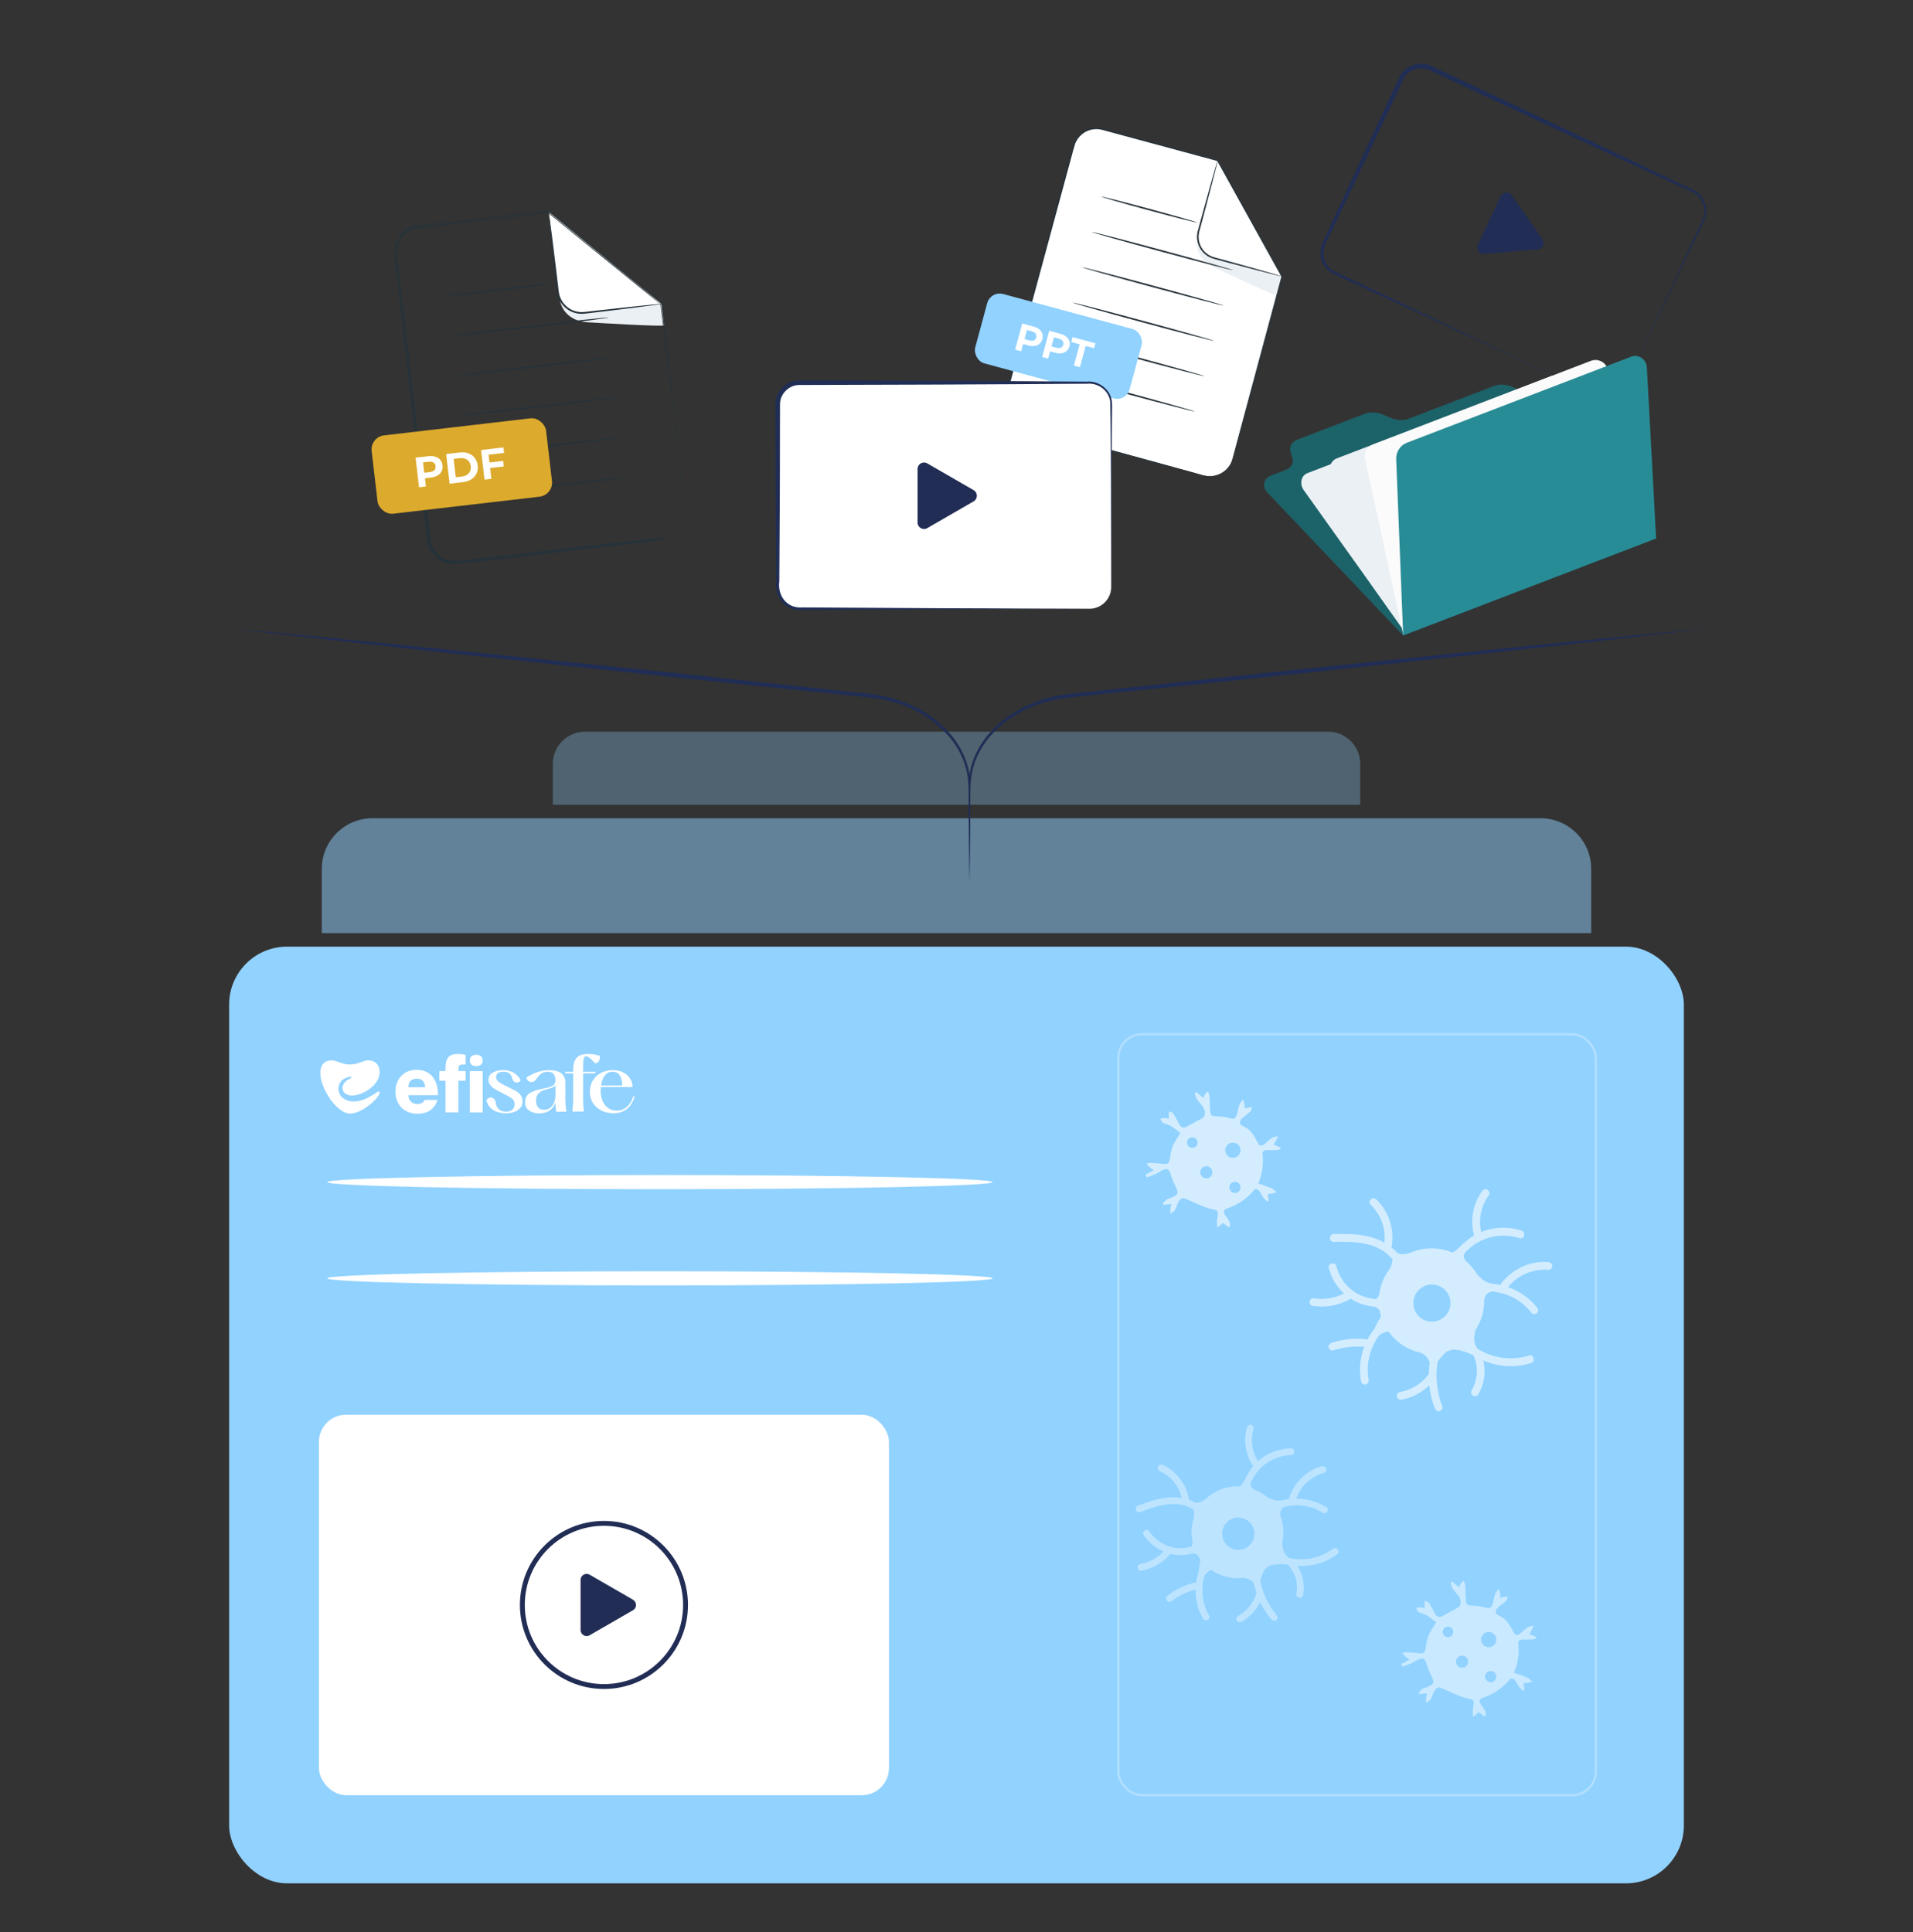
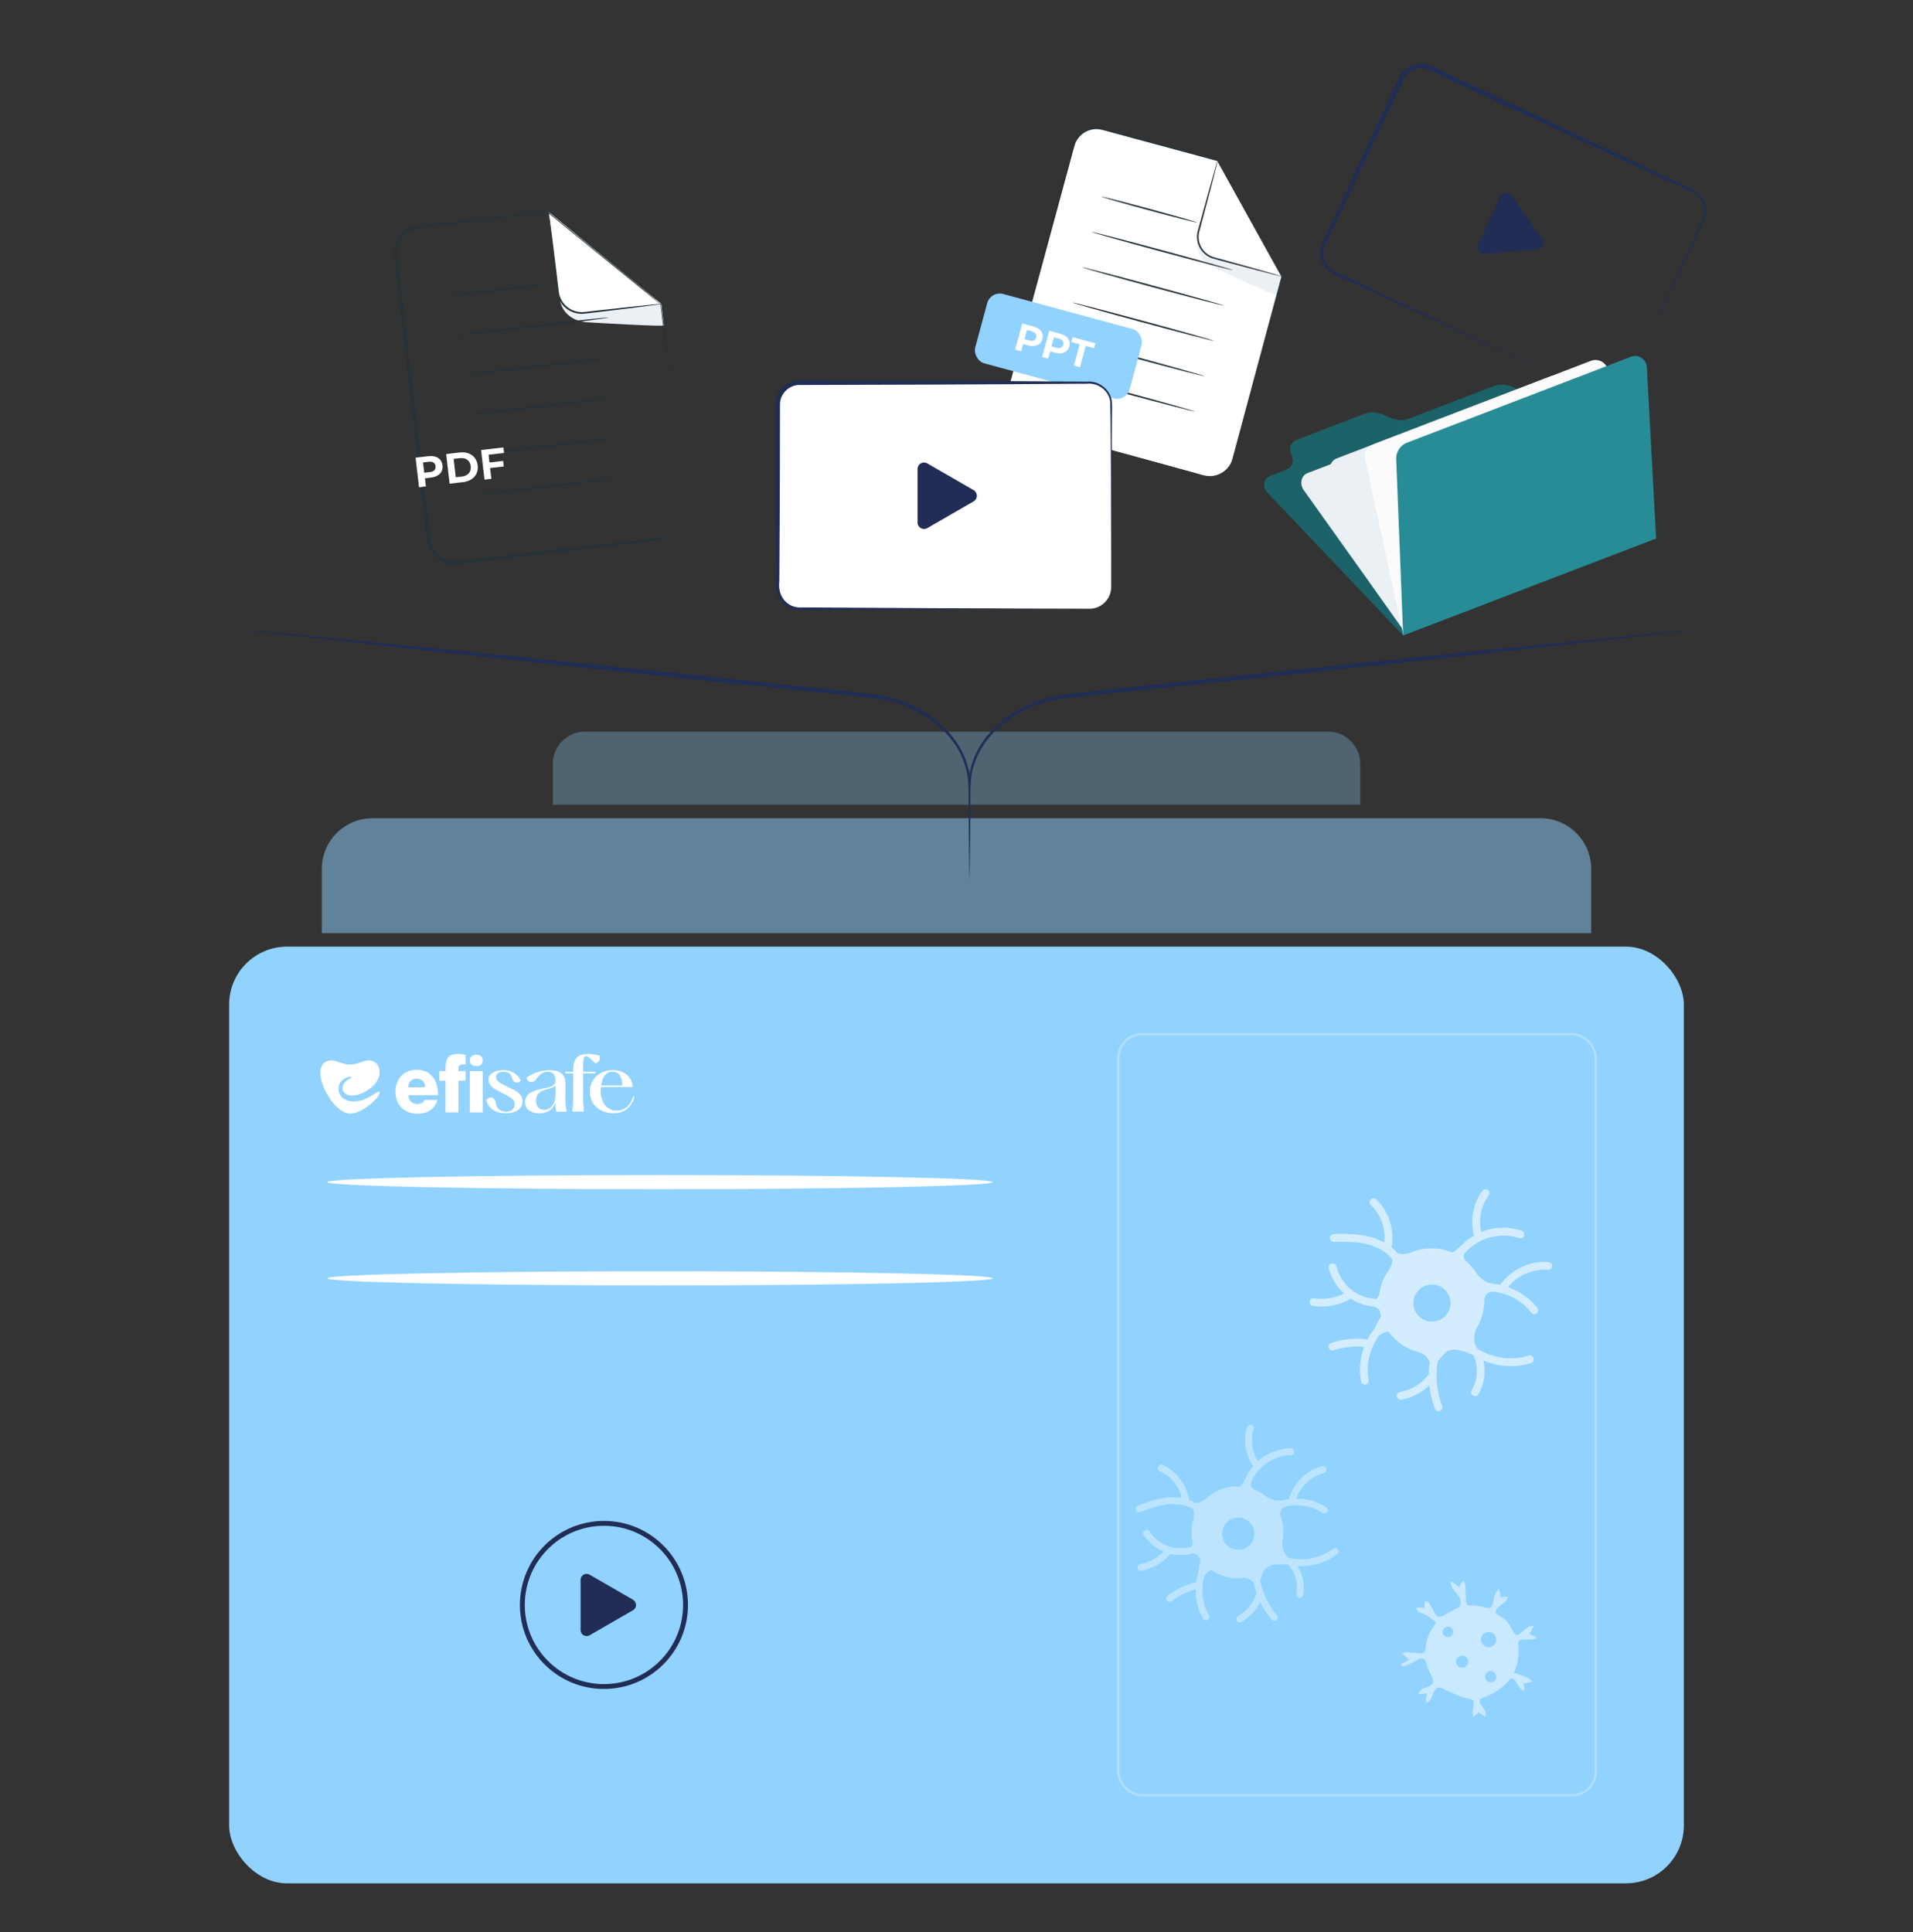
<svg xmlns="http://www.w3.org/2000/svg" id="Capa_1" data-name="Capa 1" viewBox="0 0 423.43 427.69">
  <rect x="0" y="0" width="423.43" height="427.69" fill="#333333" stroke="none" />
  <defs>
    <style>      .cls-1 {        fill: #288c96;      }      .cls-1, .cls-2, .cls-3, .cls-4, .cls-5, .cls-6, .cls-7, .cls-8, .cls-9, .cls-10, .cls-11, .cls-12, .cls-13, .cls-14, .cls-15 {        stroke-width: 0px;      }      .cls-2 {        fill: #ebf0f5;      }      .cls-3 {        fill: #dcaa2d;      }      .cls-4 {        fill: #000;      }      .cls-5 {        opacity: .6;      }      .cls-5, .cls-9, .cls-12, .cls-13 {        fill: #fff;      }      .cls-6 {        fill: #fbfbfb;      }      .cls-7 {        fill: #263239;      }      .cls-8, .cls-9 {        opacity: .5;      }      .cls-8, .cls-11, .cls-14 {        fill: #91d2ff;      }      .cls-16, .cls-17, .cls-11 {        opacity: .3;      }      .cls-17 {        stroke: #fff;        stroke-width: .5px;      }      .cls-17, .cls-18 {        fill: none;        stroke-miterlimit: 10;      }      .cls-10 {        fill: #202d55;      }      .cls-12 {        opacity: .4;      }      .cls-18 {        stroke: #212d55;        stroke-width: 1.08px;      }      .cls-15 {        fill: #212d55;      }    </style>
  </defs>
  <g>
    <path class="cls-10" d="M353.47,87.61c-13.51-6.33-40.76-18.93-54.32-25.16,0,0-3.4-1.57-3.4-1.57-1.17-.45-2.32-1.34-2.91-2.53-1-1.78-.56-3.95.39-5.63,0,0,.78-1.7.78-1.7,3.13-6.77,9.42-20.41,12.58-27.16,0,0,3.17-6.79,3.17-6.79,1.19-2.56,4.51-3.72,7.04-2.48,13.5,6.35,40.65,19.19,54.1,25.63,0,0,3.38,1.61,3.38,1.61,2.46.88,4.03,3.78,3.15,6.31-.46,1.21-1.05,2.28-1.57,3.42-3.23,6.73-9.63,20.3-12.81,27.05,0,0-3.2,6.77-3.2,6.77-1.09,2.31-4.1,3.36-6.39,2.22h0ZM353.47,87.61c2.28,1.12,5.29.07,6.36-2.24,0,0,3.16-6.78,3.16-6.78,3.14-6.77,9.48-20.38,12.58-27.16.5-1.13,1.1-2.27,1.51-3.39.75-2.37-.65-4.96-2.99-5.77,0,0-3.4-1.57-3.4-1.57-13.57-6.21-40.8-18.85-54.32-25.16-2.04-1.01-4.74-.09-5.71,1.98,0,0-3.19,6.76-3.19,6.76-3.55,7.6-10.02,21.17-13.62,28.74-1.72,2.69-1.02,6.16,2.13,7.35,15.11,7.22,42.31,20.11,57.48,27.24h0Z" />
    <path class="cls-15" d="M341.41,52.96l-6.79-9.73c-.63-.9-2-.78-2.47.21l-5.03,10.74c-.47,1,.32,2.12,1.42,2.03l11.82-1.01c1.1-.09,1.68-1.34,1.05-2.24Z" />
  </g>
  <g>
    <path class="cls-1" d="M310.59,140.67l-29.96-31.56c-1.37-1.44-1.01-3.17.8-3.86l3.13-1.2c1.28-.49,1.88-1.53,1.54-2.66l-.43-1.42c-.34-1.13.26-2.17,1.54-2.66l14.87-5.71c1.16-.44,2.69-.37,4.03.2l1.66.71c1.34.57,2.87.65,4.03.2l18.94-7.27c1.81-.69,4.37-.08,5.71,1.37l30.12,32.38-55.98,21.48Z" />
    <g class="cls-16">
      <path class="cls-4" d="M310.59,140.67l-29.96-31.56c-1.37-1.44-1.01-3.17.8-3.86l3.13-1.2c1.28-.49,1.88-1.53,1.54-2.66l-.43-1.42c-.34-1.13.26-2.17,1.54-2.66l14.87-5.71c1.16-.44,2.69-.37,4.03.2l1.66.71c1.34.57,2.87.65,4.03.2l18.94-7.27c1.81-.69,4.37-.08,5.71,1.37l30.12,32.38-55.98,21.48Z" />
    </g>
    <path class="cls-2" d="M303.13,128.91l-14.57-20.43c-.96-1.35-.56-3.22.81-3.74l45.99-17.65c.91-.35,1.97.03,2.61.94l21.64,30.87c.95,1.36.7,2.48-.67,2.99l-46.27,17.77c-.9.33-1.95-.05-2.58-.93l-6.96-9.81Z" />
    <g>
      <path class="cls-2" d="M310.8,139.41l-16.21-34.76c-.57-1.23.02-2.69,1.29-3.18l47.65-18.28,14.61,38.07-47.33,18.16Z" />
      <path class="cls-6" d="M310.58,140.43l-8.46-39c-.2-1.3.55-2.57,1.8-3.05l48.2-18.5c1.9-.73,3.92.69,3.83,2.7l2.52,37.7-47.89,20.16Z" />
    </g>
    <path class="cls-1" d="M310.58,140.65l-1.54-38.98c-.06-1.62.87-3.08,2.33-3.65l49.69-19.07c1.6-.61,3.36.59,3.46,2.37l2.05,37.86-55.99,21.46Z" />
  </g>
  <g>
    <g>
      <g>
        <path class="cls-13" d="M266.47,105.24l-40.24-10.89c-2.78-.75-4.43-3.62-3.67-6.4l15.07-55.7c.75-2.78,3.62-4.43,6.4-3.67l25.52,6.91,14.25,25.71-10.92,40.37c-.75,2.78-3.62,4.43-6.4,3.67Z" />
        <path class="cls-13" d="M269.55,35.49l-4.24,15.68c-.7,2.59.83,5.25,3.42,5.95l15.07,4.08-14.25-25.71Z" />
        <path class="cls-2" d="M265.14,52.6s-1.23,3.75,2.76,6.17c.15.09.31.17.47.25,1.87.88,14.21,6.69,14.29,6.4.09-.32,1.14-4.21,1.14-4.21l-15.07-4.08s-3.73-1.15-3.58-4.52Z" />
      </g>
      <path class="cls-7" d="M266.47,105.24s.3.09.9.13c.59.05,1.51.03,2.57-.45,1.03-.47,2.24-1.45,2.76-3.06.46-1.62.95-3.51,1.52-5.61,2.27-8.44,5.51-20.51,9.43-35.09v.11c-4.3-7.77-9.12-16.44-14.25-25.7l.1.08c-4.73-1.28-9.66-2.61-14.73-3.98-2.53-.69-5.1-1.38-7.7-2.08-.65-.18-1.3-.35-1.95-.53-.66-.17-1.31-.39-1.95-.45-1.31-.14-2.67.27-3.69,1.12-.71.58-1.27,1.37-1.56,2.24-.28.88-.5,1.82-.76,2.73-.49,1.82-.98,3.63-1.47,5.43-.97,3.6-1.93,7.14-2.88,10.62-1.89,6.96-3.71,13.68-5.44,20.08-.87,3.2-1.71,6.32-2.54,9.35-.41,1.52-.82,3.01-1.22,4.48-.2.73-.4,1.46-.59,2.19-.18.73-.44,1.43-.48,2.14-.11,1.43.44,2.86,1.4,3.85.48.5,1.05.89,1.68,1.16.62.25,1.31.4,1.97.59,2.64.72,5.17,1.41,7.59,2.07,9.67,2.64,17.49,4.78,22.91,6.26,2.7.74,4.79,1.32,6.22,1.72.7.2,1.24.35,1.62.46.36.1.55.17.55.17,0,0-.19-.04-.56-.13-.38-.1-.92-.24-1.63-.42-1.44-.38-3.54-.94-6.24-1.65-5.43-1.45-13.26-3.55-22.94-6.15-2.42-.65-4.96-1.33-7.6-2.04-.66-.19-1.33-.32-2-.6-.66-.28-1.27-.69-1.78-1.22-1.02-1.05-1.6-2.55-1.49-4.07.05-.77.31-1.48.49-2.2.2-.72.39-1.45.59-2.19.4-1.47.8-2.96,1.21-4.48.82-3.03,1.66-6.15,2.52-9.35,1.73-6.4,3.54-13.12,5.42-20.08.94-3.48,1.9-7.03,2.87-10.62.49-1.8.98-3.61,1.47-5.43.26-.91.47-1.82.76-2.75.31-.93.91-1.77,1.67-2.39,1.1-.9,2.55-1.34,3.95-1.19.71.07,1.36.3,2.01.46.65.18,1.3.35,1.95.53,2.6.7,5.17,1.4,7.7,2.09,5.07,1.37,9.99,2.71,14.73,3.99l.07.02.03.06c5.12,9.26,9.92,17.94,14.23,25.72l.03.05-.02.06c-3.97,14.57-7.26,26.63-9.55,35.06-.58,2.1-1.07,3.98-1.56,5.61-.55,1.65-1.8,2.64-2.85,3.1-1.09.47-2.02.47-2.61.41-.3-.03-.52-.08-.67-.12-.15-.04-.22-.06-.22-.06Z" />
      <path class="cls-7" d="M283.79,61.2s-.14-.01-.4-.07c-.29-.07-.66-.16-1.12-.27-1.01-.26-2.4-.62-4.1-1.05-1.74-.46-3.79-1-6.07-1.6-1.14-.31-2.34-.63-3.58-.97-1.28-.37-2.43-1.32-3.05-2.59-.31-.63-.49-1.32-.52-2.01-.04-.68.12-1.38.3-1.98.34-1.24.67-2.43.98-3.57.63-2.26,1.19-4.31,1.68-6.05.48-1.68.87-3.06,1.16-4.07.14-.45.25-.81.33-1.1.08-.25.13-.38.14-.38s-.01.14-.07.4c-.07.29-.16.66-.27,1.12-.26,1.01-.62,2.4-1.05,4.1-.46,1.74-1,3.79-1.6,6.07-.31,1.14-.63,2.34-.96,3.58-.18.63-.32,1.23-.28,1.88.03.64.19,1.28.48,1.87.58,1.18,1.65,2.06,2.84,2.41,1.24.34,2.43.67,3.57.98,2.26.63,4.31,1.2,6.05,1.68,1.68.48,3.06.87,4.07,1.16.45.14.81.25,1.1.33.25.08.38.13.38.14Z" />
    </g>
    <path class="cls-7" d="M265,49.27c-.03.09-4.8-1.11-10.66-2.7s-10.6-2.95-10.57-3.04,4.8,1.11,10.66,2.7c5.86,1.59,10.59,2.95,10.57,3.04Z" />
    <path class="cls-7" d="M272.96,59.82c-.03.09-7.05-1.72-15.7-4.06-8.65-2.34-15.63-4.31-15.61-4.41s7.05,1.72,15.7,4.06c8.64,2.34,15.63,4.31,15.61,4.41Z" />
    <path class="cls-7" d="M270.84,67.64c-.03.09-7.05-1.72-15.7-4.06-8.65-2.34-15.63-4.31-15.61-4.41s7.05,1.72,15.7,4.06c8.64,2.34,15.63,4.31,15.61,4.41Z" />
    <path class="cls-7" d="M268.73,75.46c-.03.09-7.05-1.72-15.7-4.06-8.65-2.34-15.63-4.31-15.61-4.41s7.05,1.72,15.7,4.06c8.64,2.34,15.63,4.31,15.61,4.41Z" />
    <path class="cls-7" d="M266.61,83.28c-.03.09-7.05-1.72-15.7-4.06-8.65-2.34-15.63-4.31-15.61-4.41s7.05,1.72,15.7,4.06c8.64,2.34,15.63,4.31,15.61,4.41Z" />
    <path class="cls-7" d="M264.49,91.1c-.03.09-7.05-1.72-15.7-4.06-8.65-2.34-15.63-4.31-15.61-4.41s7.05,1.72,15.7,4.06c8.64,2.34,15.63,4.31,15.61,4.41Z" />
    <rect class="cls-14" x="216.57" y="68.68" width="35.41" height="15.91" rx="2.88" ry="2.88" transform="translate(28.15 -58.53) rotate(15.14)" />
    <g>
      <path class="cls-13" d="M230.72,75.06c-.35,1.29-1.54,1.83-3.09,1.42l-1.17-.32-.43,1.6-1.34-.36,1.57-5.8,2.51.68c1.55.42,2.3,1.49,1.95,2.79ZM229.36,74.7c.17-.64-.14-1.12-.96-1.35l-1.09-.3-.55,2.01,1.09.3c.82.22,1.34-.04,1.51-.67Z" />
      <path class="cls-13" d="M236.7,76.68c-.35,1.29-1.54,1.83-3.09,1.42l-1.17-.32-.43,1.6-1.34-.36,1.57-5.8,2.51.68c1.55.42,2.3,1.49,1.95,2.79ZM235.34,76.32c.17-.64-.14-1.12-.96-1.35l-1.09-.3-.55,2.01,1.09.3c.82.22,1.34-.04,1.51-.67Z" />
      <path class="cls-13" d="M238.97,76.21l-1.86-.5.3-1.09,5.06,1.37-.3,1.09-1.86-.5-1.27,4.71-1.34-.36,1.27-4.71Z" />
    </g>
  </g>
  <path class="cls-8" d="M352.2,206.55v-14.24c0-6.15-5.03-11.18-11.18-11.18H82.41c-6.15,0-11.18,5.03-11.18,11.18v14.24h280.96Z" />
  <path class="cls-11" d="M301.08,178.13v-9.06c0-3.91-3.2-7.11-7.11-7.11h-164.5c-3.91,0-7.11,3.2-7.11,7.11v9.06h178.72Z" />
  <rect class="cls-14" x="50.72" y="209.55" width="321.99" height="207.34" rx="12.81" ry="12.81" />
  <path class="cls-13" d="M219.72,261.67c0,.87-32.97,1.57-73.64,1.57s-73.65-.7-73.65-1.57,32.97-1.57,73.65-1.57,73.64.7,73.64,1.57Z" />
  <path class="cls-13" d="M219.72,282.97c0,.87-32.97,1.57-73.64,1.57s-73.65-.7-73.65-1.57,32.97-1.57,73.65-1.57,73.64.7,73.64,1.57Z" />
  <g>
    <g>
      <g>
        <path class="cls-13" d="M121.41,46.87l2.06,17.71c.34,2.92,2.98,5.01,5.9,4.67l17.03-1.98-24.99-20.4Z" />
        <path class="cls-2" d="M123.88,66.1s.28,4.32,5.33,5.16c.19.03.38.05.57.06,2.27.14,17.21,1.04,17.17.7-.04-.36-.55-4.76-.55-4.76l-17.03,1.98s-4.27.35-5.49-3.15Z" />
      </g>
      <path class="cls-7" d="M146.68,119.22c2.88-.36,5.21-3.07,4.97-5.99-.14-1.02-.46-4.03-.6-5.1,0,0-1.62-13.61-1.62-13.61l-3.24-27.22-.03-.29.14.25.06.11.14.25-.22-.18-25.03-20.36-.34-.28c.28.09.71.2.98.29,0,0-.44.05-.44.05-6.37.75-22.79,2.68-28.96,3.41-3.46.49-5.25,3.9-4.46,7.16,1.9,15.47,5.39,47.61,7.41,62.71,1.15,3.51,4.46,4.21,7.75,3.51,0,0,4.83-.56,4.83-.56,12.88-1.46,25.73-3.01,38.65-4.39l.06.49c-12.99,1.64-25.94,3.09-38.92,4.63-1.66.14-5.68.75-7.33.8-3.62,0-6.14-3.24-6.11-6.69,0,0-.28-2.43-.28-2.43l-2.26-19.46-4.49-38.93c-.75-3.38,1.43-6.91,4.92-7.43,6.17-.73,22.84-2.64,29.24-3.38.03,0,25.06,20.56,25.1,20.56.07,0,3.09,27.35,3.13,27.38,0,0,1.55,13.67,1.55,13.67.08,1.08.47,4.05.55,5.13.16,2.91-2.21,5.68-5.13,5.89h0ZM146.68,119.22c2.92-.23,5.28-2.99,5.11-5.89-.12-1.08-.42-3.99-.56-5.13,0,0-1.57-13.67-1.57-13.67,0,.03-3.19-27.49-3.14-27.3.02.06-25.31-20.64-25.04-20.47-6.43.75-22.96,2.68-29.18,3.43-3.36.52-5.44,3.91-4.7,7.17,0,0,4.57,38.91,4.57,38.91.1,1.12,2.58,21.65,2.59,21.89-.01,3.28,2.28,6.34,5.73,6.33,1.54-.07,5.65-.64,7.28-.81,12.96-1.57,25.95-3.06,38.88-4.7l.06.49c-14.45,1.53-28.99,3.24-43.46,4.86-3.44.73-6.98-.1-8.17-3.8-.36-1.38-.45-3.43-.65-4.85,0,0-2.21-19.32-2.21-19.32l-4.43-38.64c-.8-3.34,1.09-6.94,4.68-7.41,0,0,9.66-1.12,9.66-1.12l19.31-2.23v.17s-.15-.04-.15-.04l.08-.15c-.08.07,25.32,20.41,24.9,20.48.11-.91,3.17,27.26,3.23,27.09,0,0,1.59,13.61,1.59,13.61.1,1.04.49,4.08.59,5.11.23,2.92-2.1,5.64-4.99,5.99h0Z" />
      <path class="cls-7" d="M146.4,67.27s-.15.04-.43.09c-.33.05-.74.11-1.25.18-1.14.15-2.7.35-4.6.6-1.96.24-4.27.52-6.84.84-1.29.15-2.64.31-4.04.47-1.45.14-3.02-.35-4.17-1.39-.58-.52-1.04-1.15-1.34-1.84-.32-.68-.44-1.45-.5-2.14-.16-1.4-.31-2.75-.46-4.04-.28-2.56-.54-4.88-.75-6.85-.2-1.91-.36-3.48-.48-4.62-.04-.51-.08-.93-.11-1.26-.02-.29-.03-.44-.01-.44s.04.15.09.43c.05.33.11.74.18,1.25.15,1.14.35,2.7.6,4.6.24,1.96.52,4.27.84,6.84.15,1.29.31,2.64.48,4.04.07.71.18,1.38.48,2.03.29.64.72,1.23,1.25,1.71,1.07.97,2.52,1.43,3.88,1.3,1.4-.16,2.75-.31,4.04-.45,2.56-.28,4.88-.54,6.84-.75,1.91-.2,3.48-.36,4.62-.47.51-.04.93-.08,1.26-.11.29-.02.44-.03.44-.01Z" />
    </g>
    <path class="cls-7" d="M122.39,62.77c.01.11-5.35.82-11.97,1.59-6.62.77-12,1.31-12.01,1.2s5.35-.82,11.97-1.59,12-1.31,12.01-1.2Z" />
    <path class="cls-7" d="M134.79,70.28c.01.11-7.89,1.11-17.66,2.25-9.77,1.14-17.69,1.97-17.7,1.87s7.89-1.11,17.66-2.25c9.76-1.14,17.69-1.97,17.7-1.87Z" />
    <path class="cls-7" d="M135.82,79.11c.01.11-7.89,1.11-17.66,2.25-9.77,1.14-17.69,1.97-17.7,1.87s7.89-1.11,17.66-2.25c9.76-1.14,17.69-1.97,17.7-1.86Z" />
    <path class="cls-7" d="M136.85,87.94c.01.11-7.89,1.11-17.66,2.25-9.77,1.14-17.69,1.97-17.7,1.87s7.89-1.11,17.66-2.25c9.76-1.14,17.69-1.97,17.7-1.87Z" />
    <path class="cls-7" d="M137.88,96.78c.01.11-7.89,1.11-17.66,2.25s-17.69,1.97-17.7,1.87,7.89-1.11,17.66-2.25c9.76-1.14,17.69-1.97,17.7-1.86Z" />
    <path class="cls-7" d="M138.91,105.61c.01.11-7.89,1.11-17.66,2.25-9.77,1.14-17.69,1.97-17.7,1.87s7.89-1.11,17.66-2.25c9.76-1.14,17.69-1.97,17.7-1.87Z" />
-     <rect class="cls-3" x="82.78" y="94.44" width="38.87" height="17.46" rx="3.13" ry="3.13" transform="translate(-11.24 12.5) rotate(-6.64)" />
    <g>
      <path class="cls-13" d="M97.95,103.02c.17,1.46-.82,2.5-2.57,2.7l-1.32.15.21,1.81-1.52.18-.76-6.55,2.84-.33c1.75-.2,2.95.58,3.12,2.05ZM96.41,103.2c-.08-.72-.6-1.09-1.53-.98l-1.24.14.26,2.28,1.24-.14c.93-.11,1.35-.58,1.26-1.3Z" />
      <path class="cls-13" d="M98.75,100.51l2.98-.35c2.14-.25,3.76.87,4,2.86s-1.09,3.45-3.23,3.7l-2.98.35-.76-6.55ZM102.27,105.48c1.3-.15,2.06-1.03,1.92-2.28s-1.09-1.93-2.39-1.78l-1.39.16.47,4.06,1.39-.16Z" />
      <path class="cls-13" d="M108.14,100.65l.2,1.73,3.03-.35.14,1.22-3.03.35.28,2.39-1.52.18-.76-6.55,4.95-.58.14,1.22-3.44.4Z" />
    </g>
  </g>
  <g>
    <path class="cls-10" d="M50.72,139.07c27.19,2.51,70.16,6.96,97.65,9.8,8.12.87,28.75,3.08,36.6,3.92,3.59.44,8.71.74,12.2,1.68,8.38,2.19,16.47,8.64,17.52,17.68.21,2.91,0,7.8.02,10.76,0,0-.12,12.27-.12,12.27l-.12-12.27c-.16-3.57.25-8.78-.5-12.19-1.82-8.08-9.28-13.57-16.99-15.53-3.38-.87-8.57-1.15-12.1-1.57-7.76-.8-28.59-2.96-36.61-3.79-27.54-2.93-70.32-7.55-97.55-10.76h0Z" />
    <path class="cls-10" d="M378.46,139.07c-27.12,3.19-70.07,7.82-97.55,10.76-8.13.84-28.76,2.98-36.61,3.79-3.53.43-8.69.7-12.1,1.57-7.72,1.96-15.17,7.45-16.99,15.53-.74,3.4-.34,8.65-.5,12.19,0,0-.12,12.27-.12,12.27l-.12-12.27c0-2.99-.18-7.83.02-10.76,1.06-9.04,9.13-15.49,17.52-17.68,3.46-.94,8.61-1.25,12.2-1.68,7.76-.83,28.58-3.06,36.59-3.92,27.55-2.84,70.35-7.28,97.66-9.8h0Z" />
  </g>
  <g>
    <g>
      <rect class="cls-13" x="172.14" y="84.71" width="73.83" height="50.05" rx="4.83" ry="4.83" />
      <path class="cls-10" d="M241.14,134.76c-16.79,0-46.84.17-63.61.28-3.63.32-6.16-2.8-5.74-6.32-.07-8.37-.13-23.42-.14-31.8,0,0-.01-7.49-.01-7.49,0-2.82,2.51-5.28,5.33-5.23,14.92.02,44.95.13,59.86.26,0,0,3.74.02,3.74.02,2.6-.25,5.25,1.72,5.53,4.38.1,1.29.01,2.51.03,3.76-.07,7.46-.11,22.47-.13,29.93,0,0-.02,7.48-.02,7.48,0,2.56-2.29,4.78-4.85,4.73h0ZM241.14,134.76c2.54.04,4.82-2.18,4.81-4.73,0,0-.01-7.48-.01-7.48-.08-9.24.03-24.44-.2-33.65-.32-2.47-2.69-4.21-5.16-3.96,0,0-3.74.02-3.74.02-14.92.13-44.95.24-59.86.26-2.28-.05-4.33,1.93-4.33,4.22,0,0-.02,7.47-.02,7.47.02,8.39-.09,23.42-.14,31.8-.42,3.16,1.69,6.01,5.05,5.75,16.74.13,46.84.27,63.61.28h0Z" />
    </g>
    <path class="cls-15" d="M215.51,108.5l-10.27-5.93c-.95-.55-2.14.14-2.14,1.24v11.86c0,1.1,1.19,1.79,2.14,1.24l10.27-5.93c.95-.55.95-1.93,0-2.48Z" />
  </g>
  <g>
-     <rect class="cls-13" x="70.59" y="313.16" width="126.18" height="84.22" rx="6.01" ry="6.01" />
    <g>
      <path class="cls-15" d="M140.11,354.11l-9.6-5.54c-.89-.51-2,.13-2,1.16v11.09c0,1.03,1.11,1.67,2,1.16l9.6-5.54c.89-.51.89-1.8,0-2.31Z" />
      <circle class="cls-18" cx="133.68" cy="355.27" r="18.06" />
    </g>
  </g>
  <rect class="cls-17" x="247.54" y="228.94" width="105.68" height="168.44" rx="5.21" ry="5.21" />
  <path class="cls-5" d="M342.75,279.36c-4.06-.32-8.05,1.57-10.5,4.79-.07.09-.1.18-.12.29-.56-.12-1.12-.21-1.68-.26,0,0,0-.01,0-.01-2.37-.23-3.72-2.43-3.72-2.43h0c-.64-1-1.43-1.9-2.34-2.67-.31-.51-.56-1.01-.26-1.53.02-.04.04-.08.06-.13,2.96-3.43,7.79-4.75,12.14-3.33,1.06.35,1.51-1.32.46-1.67-2.78-.91-5.89-.87-8.62.18-.1.04-.2.09-.31.13-.67-2.83-.03-5.83,1.7-8.18.28-.38.06-.96-.31-1.18-.44-.26-.9-.07-1.18.31-2.05,2.78-2.7,6.48-1.8,9.8,0,0,0,.02,0,.03-1.13.66-2.16,1.48-3.06,2.44,0,0,0-.01,0-.02-.34.26-.94.98-1.74,1.35-1.41-.61-2.97-.94-4.6-.94-1.73,0-3.37.38-4.84,1.05h0c-.9.22-1.88.39-2.7.01-.4-.47-.86-.9-1.34-1.28.75-3.82-.52-7.94-3.37-10.62-.81-.76-2.03.46-1.22,1.22,2.26,2.12,3.38,5.29,3.01,8.35-.56-.32-1.15-.59-1.75-.82-2.99-1.14-6.29-1.13-9.45-1.07-1.11.02-1.11,1.75,0,1.73,2.93-.06,5.95-.08,8.74.92,1.65.59,3.18,1.58,4.25,2.95,0,.01,0,.03,0,.04.04.79-.39,1.65-.62,2.11-1.21,1.58-2.02,3.47-2.29,5.54-.13.37-.36.89-.67,1.1-1.8-.1-3.57-.7-5.05-1.74-1.88-1.31-3.21-3.33-3.78-5.54-.28-1.08-1.94-.62-1.67.46.55,2.15,1.74,4.09,3.37,5.59-2,1.02-4.32,1.42-6.54,1.07-.46-.07-.93.12-1.06.6-.11.41.14.99.6,1.06,2.81.44,5.67-.02,8.18-1.4.11-.06.19-.13.25-.21,1.59,1.05,3.44,1.64,5.32,1.79.63.27,1.14.63,1.18,1.09.07.37.17.73.27,1.08-.65,1-1.21,2.12-1.42,2.66-.62.78-1.16,1.62-1.62,2.51-.13-.08-.29-.13-.45-.15-2.52-.26-5.1.03-7.51.83-.44.15-.73.6-.6,1.06.12.43.62.75,1.06.6,2.2-.73,4.5-.99,6.81-.78-.48,1.29-.79,2.65-.9,4.03-.1,1.23-.01,2.47.22,3.69.09.46.64.72,1.06.6.48-.13.69-.6.6-1.06-.64-3.38.28-6.98,2.29-9.77.66-.51,1.38-.84,2.12-.86,1.66,2.33,4.16,4.03,7.06,4.64,1,.52,1.5.89,2.05,2.14-.13.89-.2,1.78-.21,2.68-.04.04-.09.09-.13.14-1.52,2.01-3.84,3.34-6.32,3.78-.46.08-.72.64-.6,1.06.13.49.6.68,1.06.6,2.32-.41,4.43-1.54,6.1-3.16.18,1.74.59,3.46,1.22,5.11.17.44.58.74,1.06.6.42-.11.77-.62.6-1.06-1.21-3.16-1.57-6.57-1.03-9.89.62-.82,1.29-1.6,1.97-2.23.38-.11.76-.25,1.12-.4,1.52-.15,3.28.49,4.72,1.17.05.03.1.06.15.1,0,.02.01.04.02.06,1.1,2.44.89,5.37-.46,7.66-.57.96.93,1.83,1.49.87,1.34-2.27,1.69-4.95,1.11-7.47,2.08.88,4.35,1.32,6.59,1.24,1.34-.05,2.68-.27,3.96-.68,1.05-.34.6-2.01-.46-1.67-3.8,1.22-8.01.59-11.37-1.49-.96-1.28-.86-2.72-.4-4.25,1.18-1.82,1.86-3.99,1.86-6.32,0-.04,0-.08,0-.12.09-.71.46-1.87,1.84-1.98,3.29.32,6.47,1.94,8.5,4.57.28.37.74.57,1.18.31.36-.21.6-.81.31-1.18-1.68-2.18-3.99-3.79-6.54-4.69,2.1-2.67,5.56-4.09,8.92-3.82.47.04.86-.42.86-.86,0-.5-.4-.83-.86-.86ZM316.95,292.56c-2.27,0-4.11-1.84-4.11-4.11s1.84-4.11,4.11-4.11,4.11,1.84,4.11,4.11-1.84,4.11-4.11,4.11Z" />
  <path class="cls-12" d="M292.58,324.56c-3.42.92-6.14,3.63-7.21,6.97-.03.09-.03.18-.01.27-.49.06-.98.15-1.45.28,0,0,0-.01,0-.01-2.01.5-3.75-.91-3.75-.91h0c-.82-.63-1.73-1.14-2.69-1.51-.4-.33-.75-.67-.65-1.18,0-.04.01-.08.01-.12,1.43-3.67,5-6.15,8.97-6.25.97-.02.86-1.52-.11-1.5-2.54.06-5.08.99-7.01,2.65-.07.06-.14.13-.21.2-1.37-2.13-1.72-4.77-.98-7.19.12-.39-.23-.81-.6-.88-.43-.08-.76.21-.88.6-.87,2.87-.33,6.09,1.37,8.55,0,0,.01.01.02.02-.74.87-1.34,1.84-1.8,2.88,0,0,0,0-.01-.01-.2.31-.49,1.07-1.04,1.61-1.33-.09-2.7.09-4.04.56-1.42.5-2.65,1.29-3.66,2.27h0c-.67.44-1.43.87-2.21.79-.47-.27-.96-.49-1.47-.66-.49-3.35-2.73-6.35-5.84-7.72-.88-.39-1.53.97-.65,1.36,2.46,1.09,4.31,3.35,4.89,5.96-.55-.09-1.12-.15-1.67-.16-2.78-.07-5.48.9-8.05,1.87-.9.34-.4,1.76.5,1.42,2.38-.9,4.85-1.8,7.43-1.79,1.52,0,3.06.37,4.34,1.18,0,.01,0,.02.01.03.26.64.16,1.47.1,1.91-.53,1.64-.65,3.43-.27,5.21,0,.34-.04.83-.23,1.1-1.5.44-3.13.46-4.64.05-1.92-.53-3.6-1.79-4.7-3.44-.54-.8-1.77.06-1.23.86,1.08,1.6,2.62,2.84,4.38,3.6-1.34,1.41-3.12,2.42-5.05,2.78-.4.07-.73.37-.7.8.03.37.4.77.8.7,2.43-.45,4.64-1.67,6.29-3.52.07-.08.12-.16.15-.24,1.61.4,3.29.35,4.88-.08.6.04,1.12.18,1.28.55.17.28.35.55.54.81-.24,1.01-.38,2.09-.39,2.59-.28.82-.48,1.67-.59,2.53-.13-.03-.27-.02-.41.01-2.14.52-4.17,1.5-5.91,2.86-.32.25-.43.7-.19,1.05.22.32.72.44,1.05.19,1.59-1.24,3.4-2.12,5.35-2.62-.02,1.19.12,2.4.44,3.56.28,1.04.71,2.03,1.25,2.96.2.35.73.4,1.05.19.36-.25.39-.69.19-1.05-1.5-2.59-1.8-5.8-.97-8.67.39-.61.89-1.09,1.49-1.32,2.04,1.43,4.58,2.09,7.13,1.75.97.14,1.49.3,2.3,1.16.15.76.36,1.52.61,2.25-.02.05-.04.1-.06.15-.66,2.09-2.17,3.85-4.08,4.93-.35.2-.4.74-.19,1.05.25.36.69.39,1.05.19,1.78-1.01,3.18-2.55,4.08-4.36.66,1.37,1.49,2.67,2.48,3.83.26.31.69.43,1.05.19.31-.21.45-.74.19-1.05-1.9-2.24-3.19-4.93-3.71-7.81.27-.85.6-1.69.97-2.4.28-.2.55-.42.8-.65,1.2-.57,2.83-.55,4.21-.42.05.01.1.02.15.03.01.01.02.03.03.04,1.61,1.68,2.29,4.14,1.85,6.41-.18.95,1.29,1.23,1.48.28.44-2.24-.05-4.55-1.26-6.44,1.96.11,3.94-.18,5.76-.9,1.09-.43,2.12-1,3.04-1.71.76-.58-.09-1.82-.86-1.23-2.76,2.11-6.39,2.81-9.75,2.08-1.16-.76-1.49-1.97-1.56-3.36.43-1.84.37-3.81-.31-5.72-.01-.03-.02-.06-.04-.09-.13-.61-.17-1.67.93-2.16,2.79-.69,5.87-.29,8.29,1.28.34.22.77.25,1.06-.09.24-.28.25-.84-.09-1.06-2.01-1.3-4.37-1.95-6.72-1.94.94-2.79,3.37-4.96,6.19-5.72.39-.11.58-.6.46-.96-.14-.41-.57-.56-.96-.46ZM275.28,342.87c-1.86.66-3.9-.31-4.56-2.17s.31-3.9,2.17-4.56,3.9.31,4.56,2.17-.31,3.9-2.17,4.56Z" />
  <path class="cls-9" d="M337.07,362.91c.67,0,1.33.02,2-.01.32-.02.64-.13.97-.21,0-.11.02-.22.02-.33-.49-.21-.99-.42-1.56-.67.19-.28.33-.48.45-.7.2-.37.38-.76.56-1.14-.43.1-.94.09-1.29.32-.67.44-1.23,1.06-1.89,1.52-.6.42-.96.24-1.35-.48-.76-1.41-1.51-2.87-3.15-3.57-.94-.4-1.01-1.08-.25-1.8.56-.53,1.23-.95,1.79-1.48.22-.21.28-.6.41-.91-.3,0-.6-.02-.89.02-.23.03-.46.13-.79.23,0-.33.03-.55,0-.75-.09-.43-.21-.85-.32-1.27-.28.37-.67.69-.82,1.11-.29.79-.38,1.65-.66,2.45-.24.68-.69.86-1.48.62-1.04-.31-2.17-.44-3.26-.46-.67-.01-1-.2-1.05-.81-.09-1.28-.11-2.56-.2-3.84-.02-.28-.23-.55-.35-.83-.21.2-.46.38-.63.61-.14.19-.18.45-.33.85-.6-.5-1.1-.91-1.6-1.31-.11.07-.22.13-.34.2.14.44.2.94.44,1.32.37.59.88,1.09,1.31,1.64.68.88.66,2.19-.03,2.58-1.12.62-2.25,1.23-3.38,1.85-.68.37-1.28.38-1.7-.37-.47-.83-.9-1.7-1.42-2.5-.16-.24-.57-.31-.87-.46-.04.26-.1.52-.12.78-.01.24.04.47.07.85-.4-.07-.67-.16-.95-.16-.33,0-.65.08-.98.13.19.32.3.77.58.93.54.31,1.22.37,1.74.69.84.52,1.59,1.16,2.13,1.56-.71,1.22-1.34,2.06-1.72,3-.36.91-.51,1.92-.65,2.9-.1.69-.42,1.02-1.08.97-.99-.07-1.98-.21-2.97-.26-.36-.02-.74.12-1.11.18.23.27.46.54.71.79.15.15.34.25.94.67-.73.39-1.32.7-1.91,1.02.13.19.25.37.38.56.7-.27,1.42-.52,2.11-.83.53-.24,1-.63,1.54-.85.72-.29,1.26-.15,1.52.73.28.95.63,1.9,1.08,2.78.87,1.69.78,2.02-1.01,2.74-.31.12-.67.18-.92.37-.31.23-.54.57-.81.86l.17.27c.55-.05,1.09-.1,1.75-.16-.11.41-.22.69-.24.97-.03.38.01.77.03,1.15.32-.25.76-.43.95-.75.37-.63.54-1.38.92-2.01.2-.33.73-.75.99-.68.87.24,1.68.71,2.53,1.06,1.21.49,2.4,1.11,3.65,1.37,1.44.29,1.61.32,1.37,1.82-.04.22-.13.44-.13.65,0,.55.05,1.1.08,1.65.38-.32.77-.64,1.28-1.07.13.11.35.33.59.51.27.19.58.35.87.52.01-.4.15-.87,0-1.2-.27-.6-.74-1.1-1.08-1.67-.3-.51-.3-1.06.35-1.28,2.5-.84,4.6-2.22,6.27-4.29.09-.11.74,0,.89.2.42.51.67,1.15,1.06,1.69.23.31.59.53.89.79.09-.05.17-.11.26-.16-.07-.48-.13-.97-.21-1.53.29-.02.54-.02.78-.06.39-.07.77-.16,1.16-.25-.32-.29-.6-.7-.97-.86-1-.44-2.04-.78-3.09-1.16.78-1.47,1.23-4.14.98-6.18-.11-.86.18-1.17.99-1.16ZM320.51,362.41c-.65,0-1.17-.52-1.17-1.17s.52-1.17,1.17-1.17,1.17.52,1.17,1.17-.52,1.17-1.17,1.17ZM323.62,369.16c-.74,0-1.34-.6-1.34-1.34s.6-1.34,1.34-1.34,1.34.6,1.34,1.34-.6,1.34-1.34,1.34ZM329.96,372.38c-.68,0-1.24-.55-1.24-1.24s.55-1.24,1.24-1.24,1.24.55,1.24,1.24-.55,1.24-1.24,1.24ZM329.51,364.62c-.93,0-1.69-.76-1.69-1.69s.76-1.69,1.69-1.69,1.69.76,1.69,1.69-.76,1.69-1.69,1.69Z" />
-   <path class="cls-5" d="M280.46,254.59c.67,0,1.33.02,2-.01.32-.02.64-.13.97-.21,0-.11.02-.22.02-.33-.49-.21-.99-.42-1.56-.67.19-.28.33-.48.45-.7.2-.37.38-.76.56-1.14-.43.1-.94.09-1.29.32-.67.44-1.23,1.06-1.89,1.52-.6.42-.96.24-1.35-.48-.76-1.41-1.51-2.87-3.15-3.57-.94-.4-1.01-1.08-.25-1.8.56-.53,1.23-.95,1.79-1.48.22-.21.28-.6.41-.91-.3,0-.6-.02-.89.02-.23.03-.46.13-.79.23,0-.33.03-.55,0-.75-.09-.43-.21-.85-.32-1.27-.28.37-.67.69-.82,1.11-.29.79-.38,1.65-.66,2.45-.24.68-.69.86-1.48.62-1.04-.31-2.17-.44-3.26-.46-.67-.01-1-.2-1.05-.81-.09-1.28-.11-2.56-.2-3.84-.02-.28-.23-.55-.35-.83-.21.2-.46.38-.63.61-.14.19-.18.45-.33.85-.6-.5-1.1-.91-1.6-1.31-.11.07-.22.13-.34.2.14.44.2.94.44,1.32.37.59.88,1.09,1.31,1.64.68.88.66,2.19-.03,2.58-1.12.62-2.25,1.23-3.38,1.85-.68.37-1.28.38-1.7-.37-.47-.83-.9-1.7-1.42-2.5-.16-.24-.57-.31-.87-.46-.04.26-.1.52-.12.78-.01.24.04.47.07.85-.4-.07-.67-.16-.95-.16-.33,0-.65.08-.98.13.19.32.3.77.58.93.54.31,1.22.37,1.74.69.84.52,1.59,1.16,2.13,1.56-.71,1.22-1.34,2.06-1.72,3-.36.91-.51,1.92-.65,2.9-.1.69-.42,1.02-1.08.97-.99-.07-1.98-.21-2.97-.26-.36-.02-.74.12-1.11.18.23.27.46.54.71.79.15.15.34.25.94.67-.73.39-1.32.7-1.91,1.02.13.19.25.37.38.56.7-.27,1.42-.52,2.11-.83.53-.24,1-.63,1.54-.85.72-.29,1.26-.15,1.52.73.28.95.63,1.9,1.08,2.78.87,1.69.78,2.02-1.01,2.74-.31.12-.67.18-.92.37-.31.23-.54.57-.81.86l.17.27c.55-.05,1.09-.1,1.75-.16-.11.41-.22.69-.24.97-.03.38.01.77.03,1.15.32-.25.76-.43.95-.75.37-.63.54-1.38.92-2.01.2-.33.73-.75.99-.68.87.24,1.68.71,2.53,1.06,1.21.49,2.4,1.11,3.65,1.37,1.44.29,1.61.32,1.37,1.82-.04.22-.13.44-.13.65,0,.55.05,1.1.08,1.65.38-.32.77-.64,1.28-1.07.13.11.35.33.59.51.27.19.58.35.87.52.01-.4.15-.87,0-1.2-.27-.6-.74-1.1-1.08-1.67-.3-.51-.3-1.06.35-1.28,2.5-.84,4.6-2.22,6.27-4.29.09-.11.74,0,.89.2.42.51.67,1.15,1.06,1.69.23.31.59.53.89.79.09-.05.17-.11.26-.16-.07-.48-.13-.97-.21-1.53.29-.02.54-.02.78-.06.39-.07.77-.16,1.16-.25-.32-.29-.6-.7-.97-.86-1-.44-2.04-.78-3.09-1.16.78-1.47,1.23-4.14.98-6.18-.11-.86.18-1.17.99-1.16ZM263.9,254.1c-.65,0-1.17-.52-1.17-1.17s.52-1.17,1.17-1.17,1.17.52,1.17,1.17-.52,1.17-1.17,1.17ZM267.01,260.84c-.74,0-1.34-.6-1.34-1.34s.6-1.34,1.34-1.34,1.34.6,1.34,1.34-.6,1.34-1.34,1.34ZM273.35,264.07c-.68,0-1.24-.55-1.24-1.24s.55-1.24,1.24-1.24,1.24.55,1.24,1.24-.55,1.24-1.24,1.24ZM272.9,256.3c-.93,0-1.69-.76-1.69-1.69s.76-1.69,1.69-1.69,1.69.76,1.69,1.69-.76,1.69-1.69,1.69Z" />
  <g>
    <path class="cls-13" d="M81.83,242.78c-1.68.96-3.74,1.44-5.36.64h0c-1.73-.85-1.88-2.71-1.14-3.84.74-1.11,2.37-1.34,2.46-1.19.09.15-.23.34-.73.6-.86.45-1.69,1.63-1.01,2.67.65,1,2.38,1.14,4.27.25,1.92-.9,3.76-2.54,3.71-4.7-.12-1.98-1.44-2.49-2.49-2.49-1.17,0-2.25.92-4.07.92s-2.9-.92-4.07-.92c-1.1,0-2.5.56-2.5,2.79,0,3.4,3.62,8.99,6.58,8.99h0c1.03,0,2.53-.48,4.43-2.02,1.82-1.47,2.29-2.53,2.09-2.79-.2-.26-.31.02-2.15,1.07Z" />
    <g>
      <path class="cls-13" d="M92.24,236.81c-2.91,0-4.71,2.07-4.71,4.86s1.84,4.86,4.87,4.86c2.48,0,3.91-1.21,4.41-3.05h-2.84c-.18.45-.64.91-1.62.91s-1.96-.68-1.96-1.96h6.57c0-3.32-1.59-5.61-4.71-5.61ZM90.38,240.68c0-1.27.77-1.91,1.86-1.91s1.86.64,1.86,1.91h-3.71Z" />
      <path class="cls-13" d="M98.61,236.47v.62h-1.36v2.14h1.36v7h2.86v-7h1.59v-2.14h-1.59v-.39c0-1.07.37-1.07,1.59-1.07v-2.14c-.52-.11-.96-.18-1.77-.18-2.09,0-2.68,1.11-2.68,3.16Z" />
      <rect class="cls-13" x="103.98" y="237.1" width="2.86" height="9.14" />
      <path class="cls-13" d="M105.41,233.47c-.8,0-1.43.45-1.43,1.27s.62,1.27,1.43,1.27,1.43-.43,1.43-1.27-.62-1.27-1.43-1.27Z" />
      <path class="cls-13" d="M114.22,241.53c-.42-.25-1.04-.56-1.88-.96-.95-.44-1.61-.81-1.98-1.11-.37-.29-.56-.64-.56-1.05,0-.38.15-.67.44-.87.29-.2.69-.29,1.2-.29.6,0,1.05.13,1.34.39.29.26.51.64.64,1.16.07.27.2.48.39.62.18.14.38.21.59.21.37,0,.66-.16.87-.48-.38-.72-.9-1.28-1.56-1.68-.66-.39-1.43-.59-2.31-.59s-1.64.17-2.29.53c-.66.35-.99.89-.99,1.61,0,.45.13.84.39,1.17.26.33.58.61.97.84.39.23.95.54,1.7.92.76.38,1.32.68,1.69.91.36.23.63.45.79.68.17.23.25.51.25.84,0,.5-.16.91-.47,1.23-.31.31-.77.47-1.37.47-.76,0-1.34-.2-1.72-.61-.39-.41-.6-.91-.64-1.51-.05-.32-.18-.57-.4-.75-.22-.18-.45-.27-.71-.27-.18,0-.36.05-.53.16-.17.1-.31.26-.42.45.22.93.72,1.65,1.48,2.14.77.49,1.72.74,2.85.74s2.03-.24,2.69-.72c.66-.48.99-1.12.99-1.92,0-.54-.14-.99-.41-1.35-.27-.36-.61-.67-1.03-.91Z" />
      <path class="cls-13" d="M125.14,242.34v-2.65c-.01-1.87-1.19-2.8-3.54-2.8-.92,0-1.82.15-2.71.46-.88.31-1.67.7-2.36,1.18.05.31.18.55.38.73.2.18.43.27.69.27.18,0,.37-.05.54-.14.18-.09.33-.23.47-.41l.24-.31c.22-.29.42-.54.61-.73.18-.19.43-.35.74-.49.31-.14.68-.2,1.12-.2.53,0,.93.16,1.21.49.28.33.41.8.41,1.41,0,.54-.2.93-.59,1.17-.39.24-1.03.44-1.92.6-1.23.21-2.24.53-3.02.97-.79.44-1.18,1.14-1.18,2.11,0,.82.3,1.44.91,1.84.61.41,1.34.61,2.2.61.96,0,1.73-.22,2.33-.64.6-.43,1.02-1.01,1.26-1.75.02.68.08,1.35.17,2.03h2.3c-.12-.68-.2-1.26-.23-1.76-.03-.5-.05-1.15-.05-1.96ZM122.95,242.37c0,.96-.23,1.75-.7,2.37-.47.62-1.09.93-1.86.93-.53,0-.95-.17-1.27-.52-.32-.34-.48-.85-.48-1.51s.18-1.19.55-1.59c.37-.4.93-.7,1.68-.89.66-.17,1.14-.31,1.42-.42.28-.11.5-.28.66-.52v2.16Z" />
      <path class="cls-13" d="M129.08,242.26v-3.29h0v-1.37h2.71v-.35h-2.71v-.26c0-.12,0-.24,0-.35v-.16h0c-.01-2.4-.01-4.04,2.66-1.1.39-.07.72-.23.88-.56.16-.33.21-.71.12-1.15-.95-.21-1.18-.27-1.73-.33-.04,0-.08,0-.13-.01-.05,0-.1,0-.16-.01h0c-.19-.01-.37-.02-.55-.02-1.85,0-3.27.62-3.29,3.41h0v.54h-1.77v.35h1.77v4.66c0,.74,0,1.35-.03,1.84-.02.49-.07,1.14-.16,1.95h2.54c-.07-.81-.12-1.46-.14-1.95-.02-.49-.03-1.11-.03-1.84Z" />
      <path class="cls-13" d="M138.74,245.04c-.64.53-1.39.8-2.25.8-.75,0-1.39-.2-1.92-.59-.53-.39-.93-.92-1.2-1.58-.27-.66-.41-1.38-.41-2.18,0-.21.01-.5.04-.87h7.02c-.01-.66-.19-1.28-.54-1.85-.35-.57-.86-1.03-1.52-1.37-.66-.34-1.44-.52-2.34-.52s-1.73.19-2.5.57c-.77.38-1.38.93-1.85,1.66-.47.72-.7,1.57-.7,2.54s.23,1.83.7,2.55c.47.72,1.1,1.27,1.89,1.65s1.67.57,2.64.57c2.4,0,3.95-1.25,4.68-3.74h-.31c-.32,1.03-.8,1.81-1.44,2.35ZM133.91,238.02c.45-.52,1.01-.78,1.69-.78.71,0,1.24.27,1.59.82.35.55.53,1.29.53,2.22h-4.66c.12-.98.41-1.73.86-2.26Z" />
    </g>
  </g>
</svg>